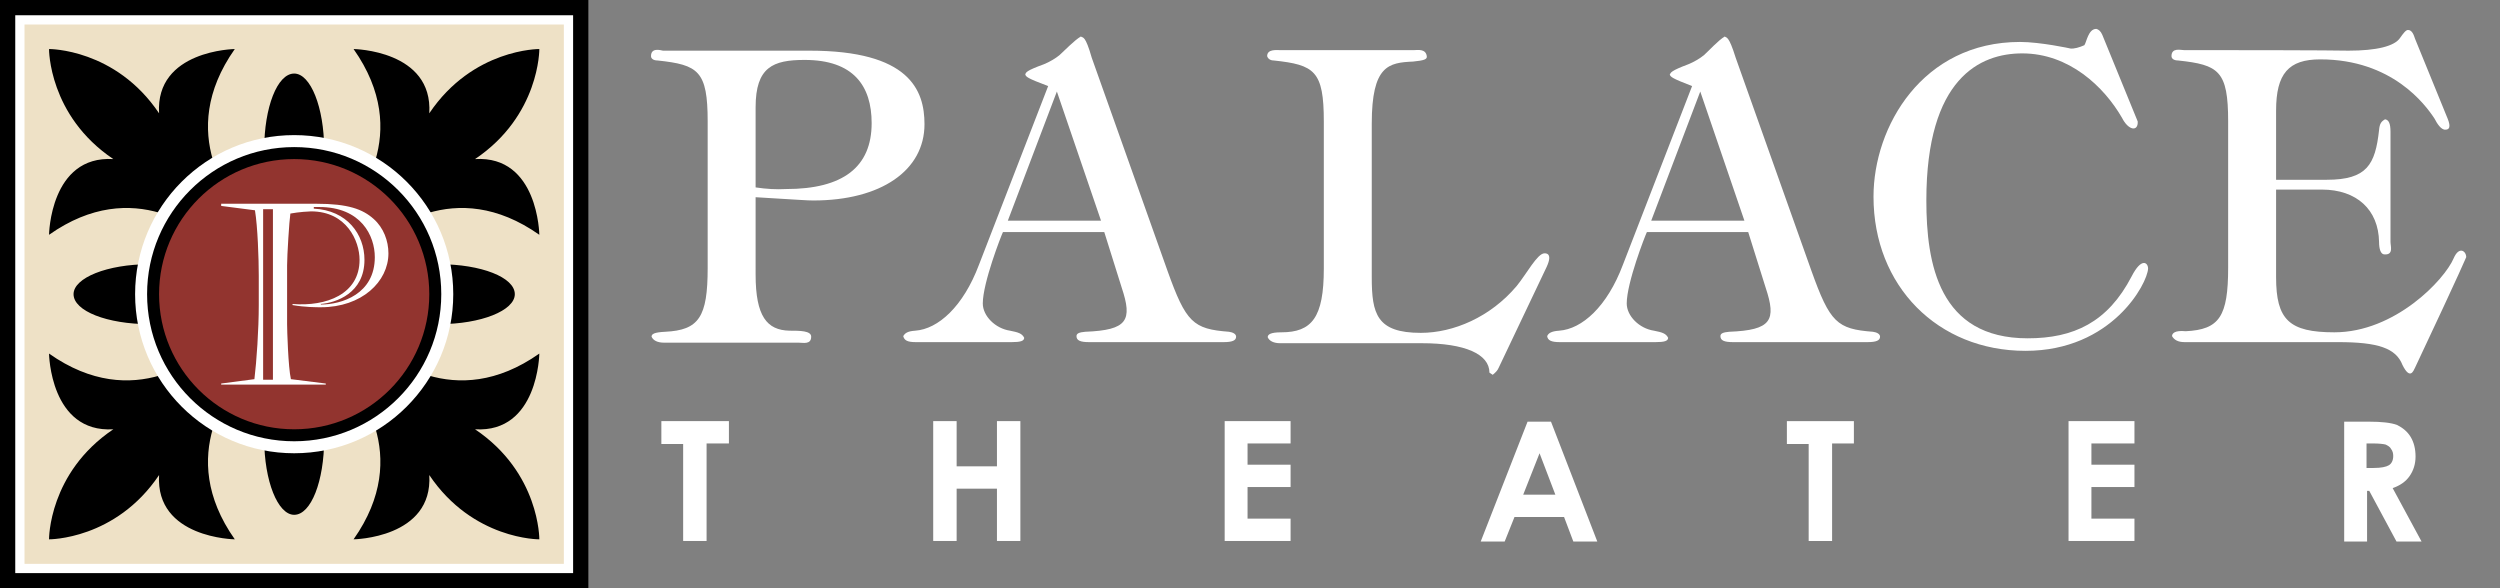
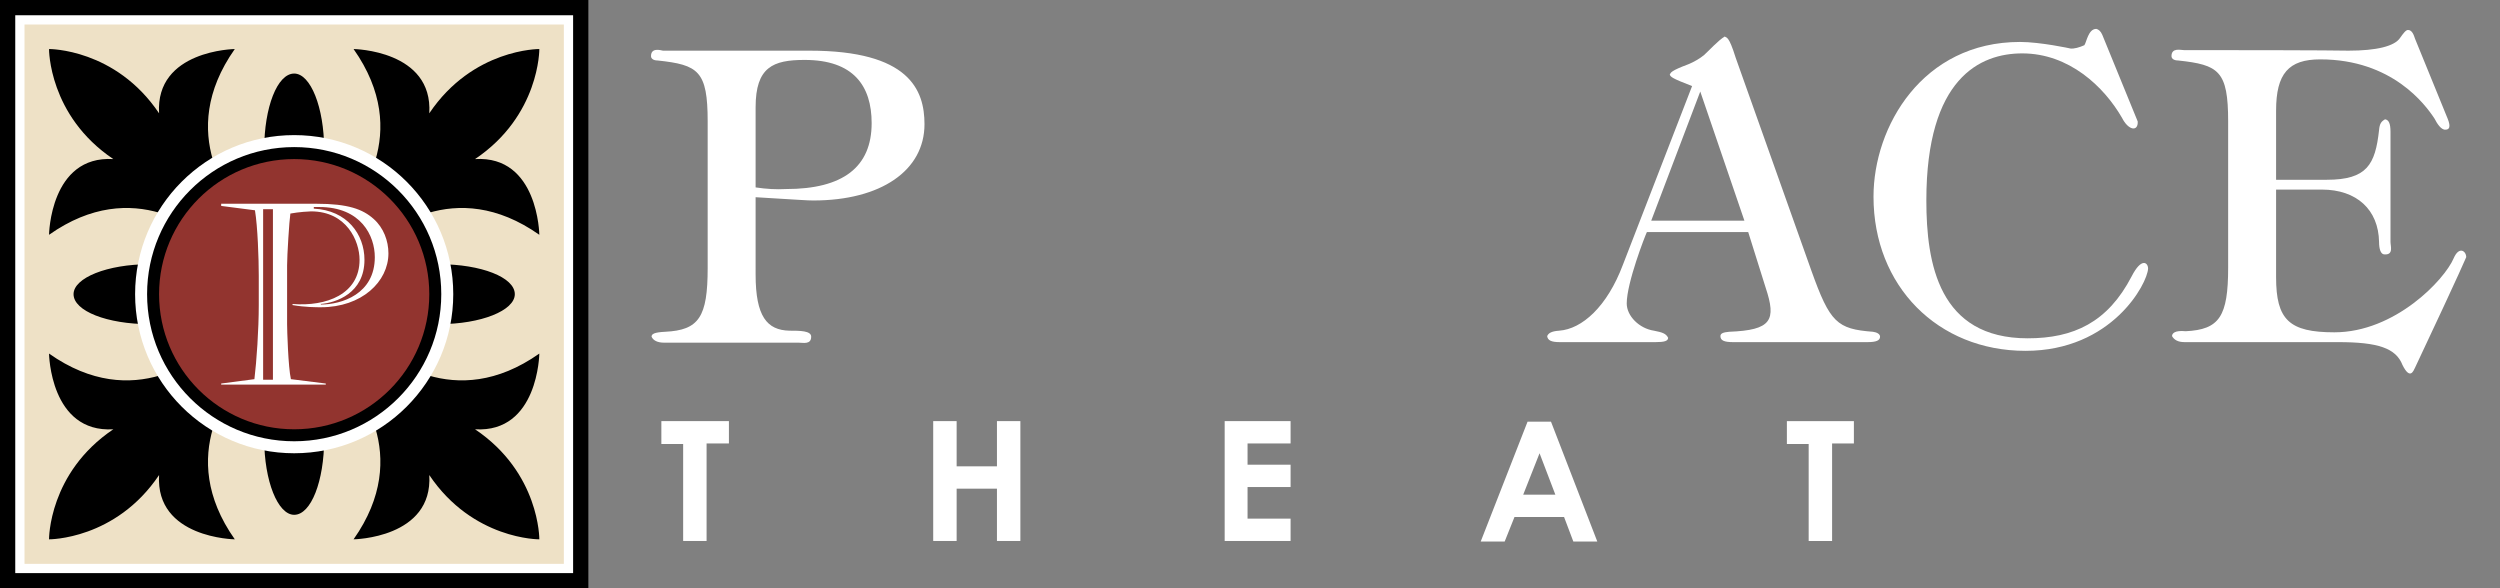
<svg xmlns="http://www.w3.org/2000/svg" version="1.1" id="Layer_1" x="0px" y="0px" viewBox="0 0 458.9 108" style="enable-background:new 0 0 458.9 108;" xml:space="preserve">
  <rect x="0" y="0" width="458.9" height="108" fill="#808080" stroke="none" />
  <style type="text/css">
	.st0{fill:#FFFFFF;}
	.st1{fill:#EEE1C6;}
	.st2{fill:#92342F;}
</style>
  <path class="st0" d="M121.5,77.3h12.3v4.1h-4.1v17.9h-4.3V81.5h-4V77.3z" />
  <path class="st0" d="M171.3,77.3h4.3v8.3h7.4v-8.3h4.3v22h-4.3v-9.6h-7.4v9.6h-4.3V77.3z" />
  <path class="st0" d="M224.8,77.3h12.1v4.1H229v3.9h7.9v4.1H229v5.8h7.9v4.1h-12.1V77.3z" />
  <path class="st0" d="M285.5,90.8h-5.9l3-7.6L285.5,90.8z M271.8,99.4h4.4l1.8-4.5h9.1l1.7,4.5h4.4l-8.5-22h-4.3L271.8,99.4z" />
  <path class="st0" d="M328,77.3h12.3v4.1h-4v17.9h-4.3V81.5h-4V77.3z" />
-   <path class="st0" d="M379.7,77.3h12.1v4.1h-7.9v3.9h7.9v4.1h-7.9v5.8h7.9v4.1h-12.1V77.3z" />
-   <path class="st0" d="M434.5,81.4h1.1c1.1,0,1.9,0.1,2.3,0.2c0.4,0.2,0.8,0.4,1,0.8c0.3,0.4,0.4,0.8,0.4,1.3c0,0.8-0.3,1.4-0.8,1.7  c-0.5,0.3-1.4,0.5-2.8,0.5h-1.3V81.4z M430.3,99.4h4.2v-9.3h0.4l5,9.3h4.6l-5.3-9.8c1.4-0.5,2.4-1.2,3.1-2.2c0.7-1,1.1-2.2,1.1-3.6  c0-1.4-0.3-2.6-0.9-3.6c-0.6-1-1.5-1.7-2.5-2.2c-1.1-0.4-2.8-0.6-5.2-0.6h-4.5V99.4z" />
  <path class="st0" d="M138.7,34.4V19.7c0-7.4,3.2-8.7,9-8.7c9,0,12.3,4.8,12.3,11.6c0,8.1-5.3,12.1-15.7,12.1  C142.5,34.8,140.7,34.7,138.7,34.4z M119.5,10.3c0,0.5,0.5,0.8,1.2,0.8c7.5,0.8,9.2,1.9,9.2,11.2v26.9c0,9-1.6,11.4-7.8,11.7  c-2,0.1-2.5,0.4-2.5,0.9c0.3,0.7,1.1,1.1,2.3,1.1h24.7c0.8,0,2.3,0.4,2.3-1.1c0-1.1-2.1-1.1-4-1.1c-4.1-0.1-6.2-2.6-6.2-10.3V36.2  c8.5,0.5,9.3,0.6,10.6,0.6c12.4,0,20.4-5.5,20.4-14c0-6.3-2.8-13.5-21.1-13.5h-26.9C121.2,9.2,119.5,8.7,119.5,10.3z" />
-   <path class="st0" d="M185,40.5l9-23.7l8.1,23.7H185z M198.4,6.7c-1.2,0.7-3,2.6-3.9,3.4c-0.7,0.6-1.9,1.3-2.9,1.7  c-3.3,1.2-3.3,1.5-3.4,1.9c0.2,0.4,0.2,0.6,4.2,2.1l-12.7,32.8c-2.9,7.7-7.5,11.8-11.7,12.1c-1.5,0.1-1.9,0.5-2.2,1  c0.2,0.8,0.8,1.1,2.3,1.1h17.6c1.6,0,2.3-0.2,2.3-0.8c-0.4-0.8-1.1-1-2.6-1.3c-2.7-0.4-5-2.7-5-5c0-3.8,3.4-12.5,3.7-13.1h18.6  l3.2,10.2c2,6,1.1,7.8-6.7,8.1c-1.1,0.1-1.6,0.3-1.6,0.8c0,0.8,0.7,1.1,2.3,1.1h24.7c1.6,0,2.3-0.3,2.3-1c0-0.5-0.6-0.8-1.3-0.9  c-6.6-0.5-7.9-1.7-11.3-11.2l-13.9-39.1C199.2,6.4,198.8,7,198.4,6.7z" />
-   <path class="st0" d="M251.8,50.9c0,6.7,0.9,10.2,9,10.2c6,0,12.8-2.9,17.6-8.6c1.8-2.2,3.8-6,5.1-6c0.2,0,1.6-0.1,0.4,2.5l-8.8,18.5  c-0.2,0.5-0.6,0.9-1.1,1.3l-0.6-0.4c0-3.4-4.5-5.4-12.4-5.4h-26c-1.2,0-2-0.4-2.3-1.1c0-0.5,0.5-0.9,2.5-0.9c5.6,0,7.8-2.7,7.8-11.7  V22.3c0-9.3-1.7-10.4-9.2-11.2c-0.7,0-1.1-0.4-1.2-0.8c0-1.3,1.7-1.1,2.3-1.1h24.7c0.6,0,2.1-0.3,2.3,1.1c0.1,0.6-0.5,0.8-2.5,1  c-4.5,0.2-7.6,0.7-7.6,11.4V50.9z" />
  <path class="st0" d="M303.1,40.5l9-23.7l8.1,23.7H303.1z M316.6,6.7c-1.2,0.7-2.9,2.6-3.8,3.4c-0.7,0.6-1.9,1.3-2.9,1.7  c-3.2,1.2-3.2,1.5-3.4,1.9c0.2,0.4,0.2,0.6,4.1,2.1l-12.7,32.8c-2.9,7.7-7.5,11.8-11.7,12.1c-1.5,0.1-2,0.5-2.2,1  c0.1,0.8,0.8,1.1,2.3,1.1h17.6c1.6,0,2.3-0.2,2.3-0.8c-0.4-0.8-1.1-1-2.6-1.3c-2.7-0.4-5-2.7-5-5c0-3.8,3.4-12.5,3.7-13.1h18.6  l3.2,10.2c2,6,1.1,7.8-6.7,8.1c-1.1,0.1-1.6,0.3-1.6,0.8c0,0.8,0.7,1.1,2.3,1.1h24.7c1.6,0,2.3-0.3,2.3-1c0-0.5-0.6-0.8-1.3-0.9  c-6.6-0.5-7.9-1.7-11.3-11.2l-13.9-39.1C317.3,6.4,316.9,7,316.6,6.7z" />
  <path class="st0" d="M371.8,64.4c-16.1,0-27.9-11.9-27.9-28.3c0-12.9,9-28.4,26.9-28.4c3.7,0,9.3,1.2,9.2,1.2  c0.7,0.1,1.7-0.2,2.6-0.6c0.4-0.5,0.7-3,2.2-3c0.4,0.1,0.8,0.4,1.1,1.1l6.5,15.9c0.1,1.9-1.7,1.7-2.9-0.7  c-3.3-5.7-9.7-11.8-18.3-11.8c-7.7,0-17.6,4.5-17.6,27c0,11.6,2.3,25.3,18.6,25.3c8.4,0,14.7-2.9,19.1-11.4c1.8-3.5,3-2.5,3-1.4  C394.2,52,387.7,64.4,371.8,64.4z" />
  <path class="st0" d="M443.3,67.5c-0.3,0.6-0.9,2.3-2.3-0.5c-1.2-3.1-4.5-4.2-11.8-4.2H401c-1.2,0-1.9-0.4-2.3-1.1  c0-0.5,0.5-1.1,2.5-0.9c6.2-0.3,7.8-2.7,7.8-11.7V22.3c0-9.3-1.7-10.4-9.2-11.2c-0.7,0-1.2-0.3-1.2-0.8c0-1.6,1.7-1.1,2.3-1.1  c28.8,0,28.7,0.1,30.2,0.1c5.1,0,8.5-0.8,9.5-2.4c0.5-0.7,1-1.4,1.4-1.4c0.8,0,1.1,1,1.3,1.6l6,14.7c0.6,1.5,0.3,2-0.4,2  c-0.8,0.1-1.6-1.2-2-2c-1.7-2.6-7.8-10.9-21-10.9c-5.8,0-8.1,2.6-8.1,9.4v12.7h9.3c7.4,0,8.9-2.8,9.6-9.1c0.1-1.2,0.4-1.6,1.1-2  c0.7,0.1,1,0.8,1,2.3v20.2c0,0.8,0.6,2.4-1.1,2.3c-0.7,0-1-1-1-2.3c-0.1-5.9-4.1-9.6-10.5-9.6h-8.4v16.1c0,7.8,2.4,10.1,10.7,10.1  c11.1,0,20.2-9.6,21.9-13.6c1-2.3,2.3-1.3,2.3-0.2C452.5,47.6,452.3,48.4,443.3,67.5z" />
  <g>
    <rect x="0" y="0" width="108" height="108" />
    <rect x="2.8" y="2.8" class="st0" width="102.4" height="102.4" />
    <rect x="4.5" y="4.5" class="st1" width="99" height="99" />
  </g>
  <path d="M87.2,78.8C98.8,79.5,99,64.9,99,64.9c-15.6,11-28.2,0.6-31.6-2.7v-1.1c0-1,0.4-1.9,1.1-2.6l1.1-1.1c2.5,1.3,6.5,2.1,11,2.1  c7.7,0,13.9-2.5,13.9-5.5c0-3.1-6.2-5.5-13.9-5.5c-4.5,0-8.4,0.8-11,2.1l-1.1-1.1c-0.7-0.7-1.1-1.6-1.1-2.6v-1.1  c3.4-3.3,16-13.7,31.6-2.7c0,0-0.2-14.6-11.8-13.9C99.1,21.2,99,9,99,9c0,0-12.2-0.1-20.2,11.8C79.5,9.2,64.9,9,64.9,9  c11,15.6,0.6,28.2-2.7,31.6h-1.1c-1,0-1.9-0.4-2.6-1.1l-1.1-1.1c1.3-2.5,2.1-6.5,2.1-11c0-7.7-2.5-13.9-5.5-13.9  c-3.1,0-5.5,6.2-5.5,13.9c0,4.5,0.8,8.4,2.1,11l-1.1,1.1c-0.7,0.7-1.6,1.1-2.6,1.1h-1.1c-3.3-3.4-13.7-16-2.7-31.6  c0,0-14.6,0.2-13.9,11.8C21.2,8.9,9,9,9,9c0,0-0.1,12.2,11.8,20.2C9.2,28.5,9,43.1,9,43.1c15.6-11,28.2-0.6,31.6,2.7v1.1  c0,1-0.4,1.9-1.1,2.6l-1.1,1.1c-2.5-1.3-6.5-2.1-11-2.1c-7.7,0-13.9,2.5-13.9,5.5c0,3.1,6.2,5.5,13.9,5.5c4.5,0,8.4-0.8,11-2.1  l1.1,1.1c0.7,0.7,1.1,1.6,1.1,2.6v1.1c-3.4,3.3-16,13.7-31.6,2.7c0,0,0.2,14.6,11.8,13.9C8.9,86.8,9,99,9,99c0,0,12.2,0.1,20.2-11.8  C28.5,98.8,43.1,99,43.1,99c-11-15.6-0.6-28.2,2.7-31.6h1.1c1,0,1.9,0.4,2.6,1.1l1.1,1.1c-1.3,2.5-2.1,6.5-2.1,11  c0,7.7,2.5,13.9,5.5,13.9c3.1,0,5.5-6.2,5.5-13.9c0-4.5-0.8-8.4-2.1-11l1.1-1.1c0.7-0.7,1.6-1.1,2.6-1.1h1.1  c3.3,3.4,13.7,16,2.7,31.6c0,0,14.6-0.2,13.9-11.8C86.8,99.1,99,99,99,99C99,99,99.1,86.8,87.2,78.8z" />
  <g>
    <circle class="st0" cx="54" cy="54" r="29.2" />
    <circle cx="54" cy="54" r="27" />
    <circle class="st2" cx="54" cy="54" r="24.8" />
    <path class="st0" d="M50.1,38.4v31.3h-1.8V38.4H50.1z M40.6,37.5v0.3l6.2,0.8c0.5,3,0.7,8.9,0.7,12v5.4c0,4.5-0.4,10.3-0.8,13.6   l-6.1,0.8v0.2h19.2v-0.2l-6.4-0.8c-0.5-2.2-0.7-9.1-0.7-10.1V48.7c0-1.8,0.4-8.2,0.6-9.5c1.6-0.3,3.5-0.4,3.8-0.4   c6.5,0,8.9,5.4,8.9,8.9c0,6.3-6.1,8.6-12.3,8.1v0.2c2.3,0.4,4.4,0.4,5.2,0.4c7.5,0,12.4-4.7,12.4-9.9c0-2.3-0.9-4.7-2.7-6.3   c-2-1.8-4.7-2.8-10.5-2.8H40.6z M58.8,55.8c2.9-0.2,8.1-2,8.1-8.1c0-4.7-3.2-9.1-9.3-9.4V38h1c7.7,0,10.2,5.3,10.2,9.2   c0,6.8-6.1,8.7-9.9,8.7V55.8z" />
  </g>
</svg>